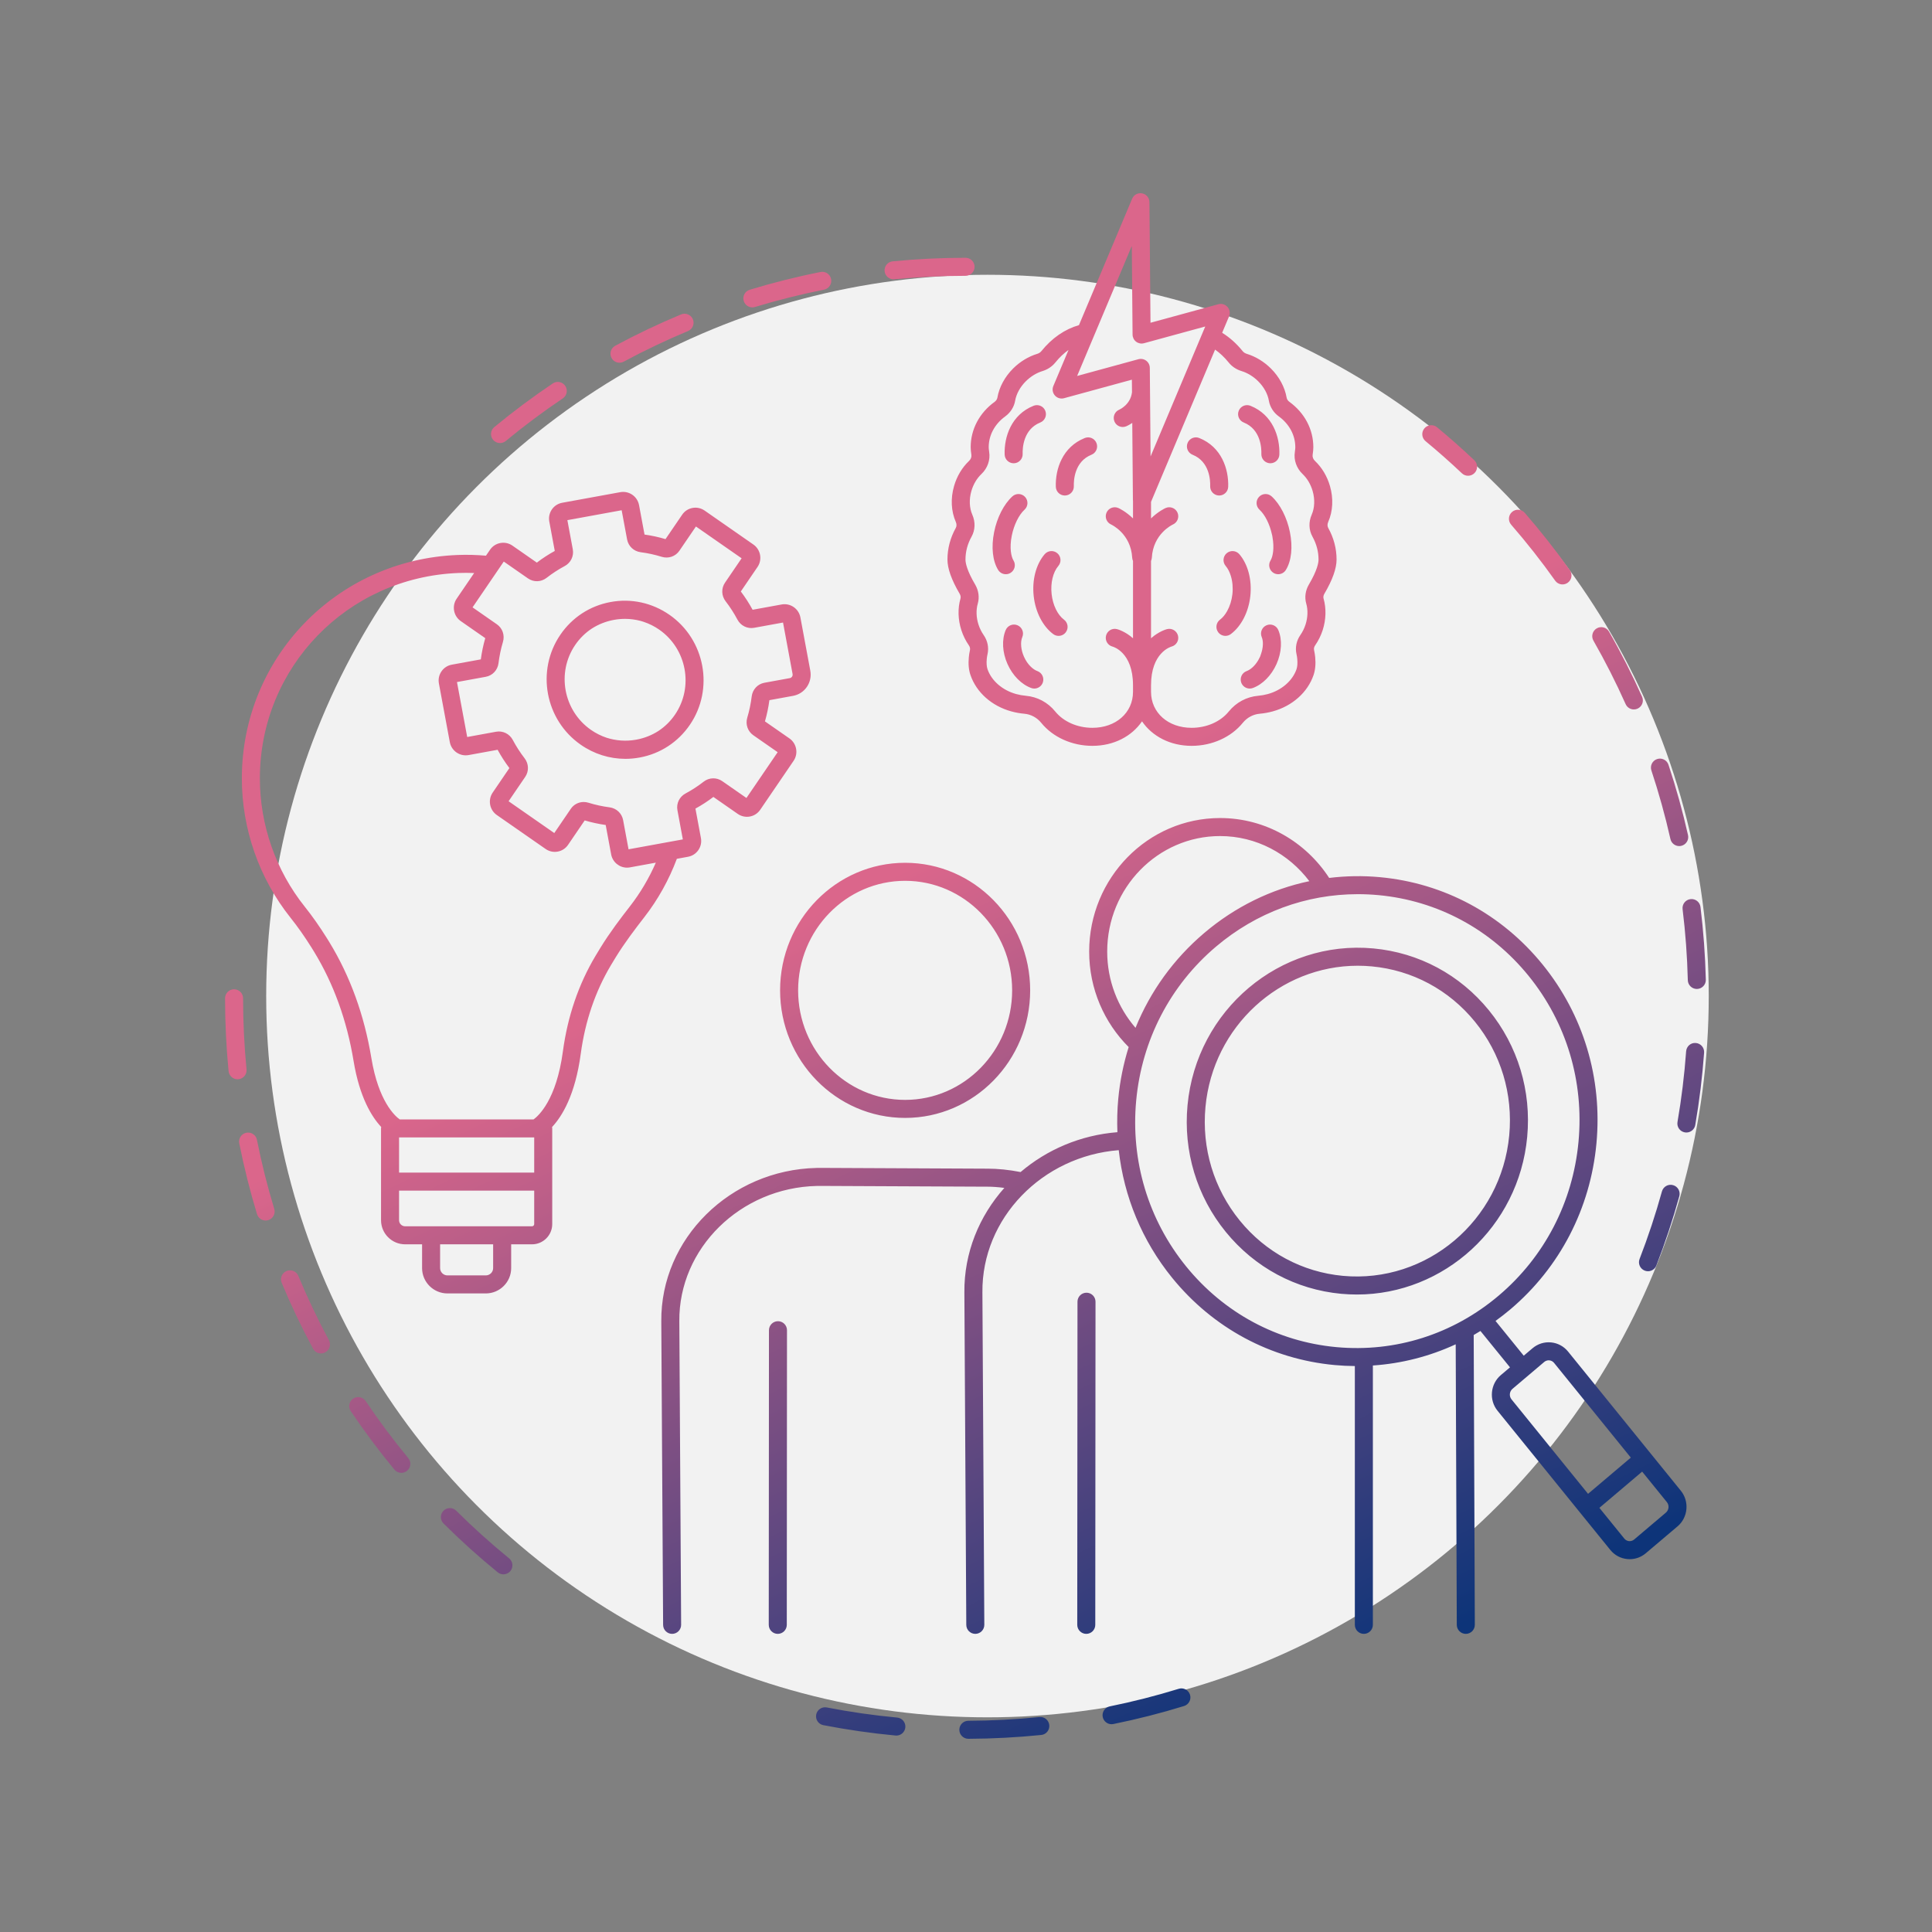
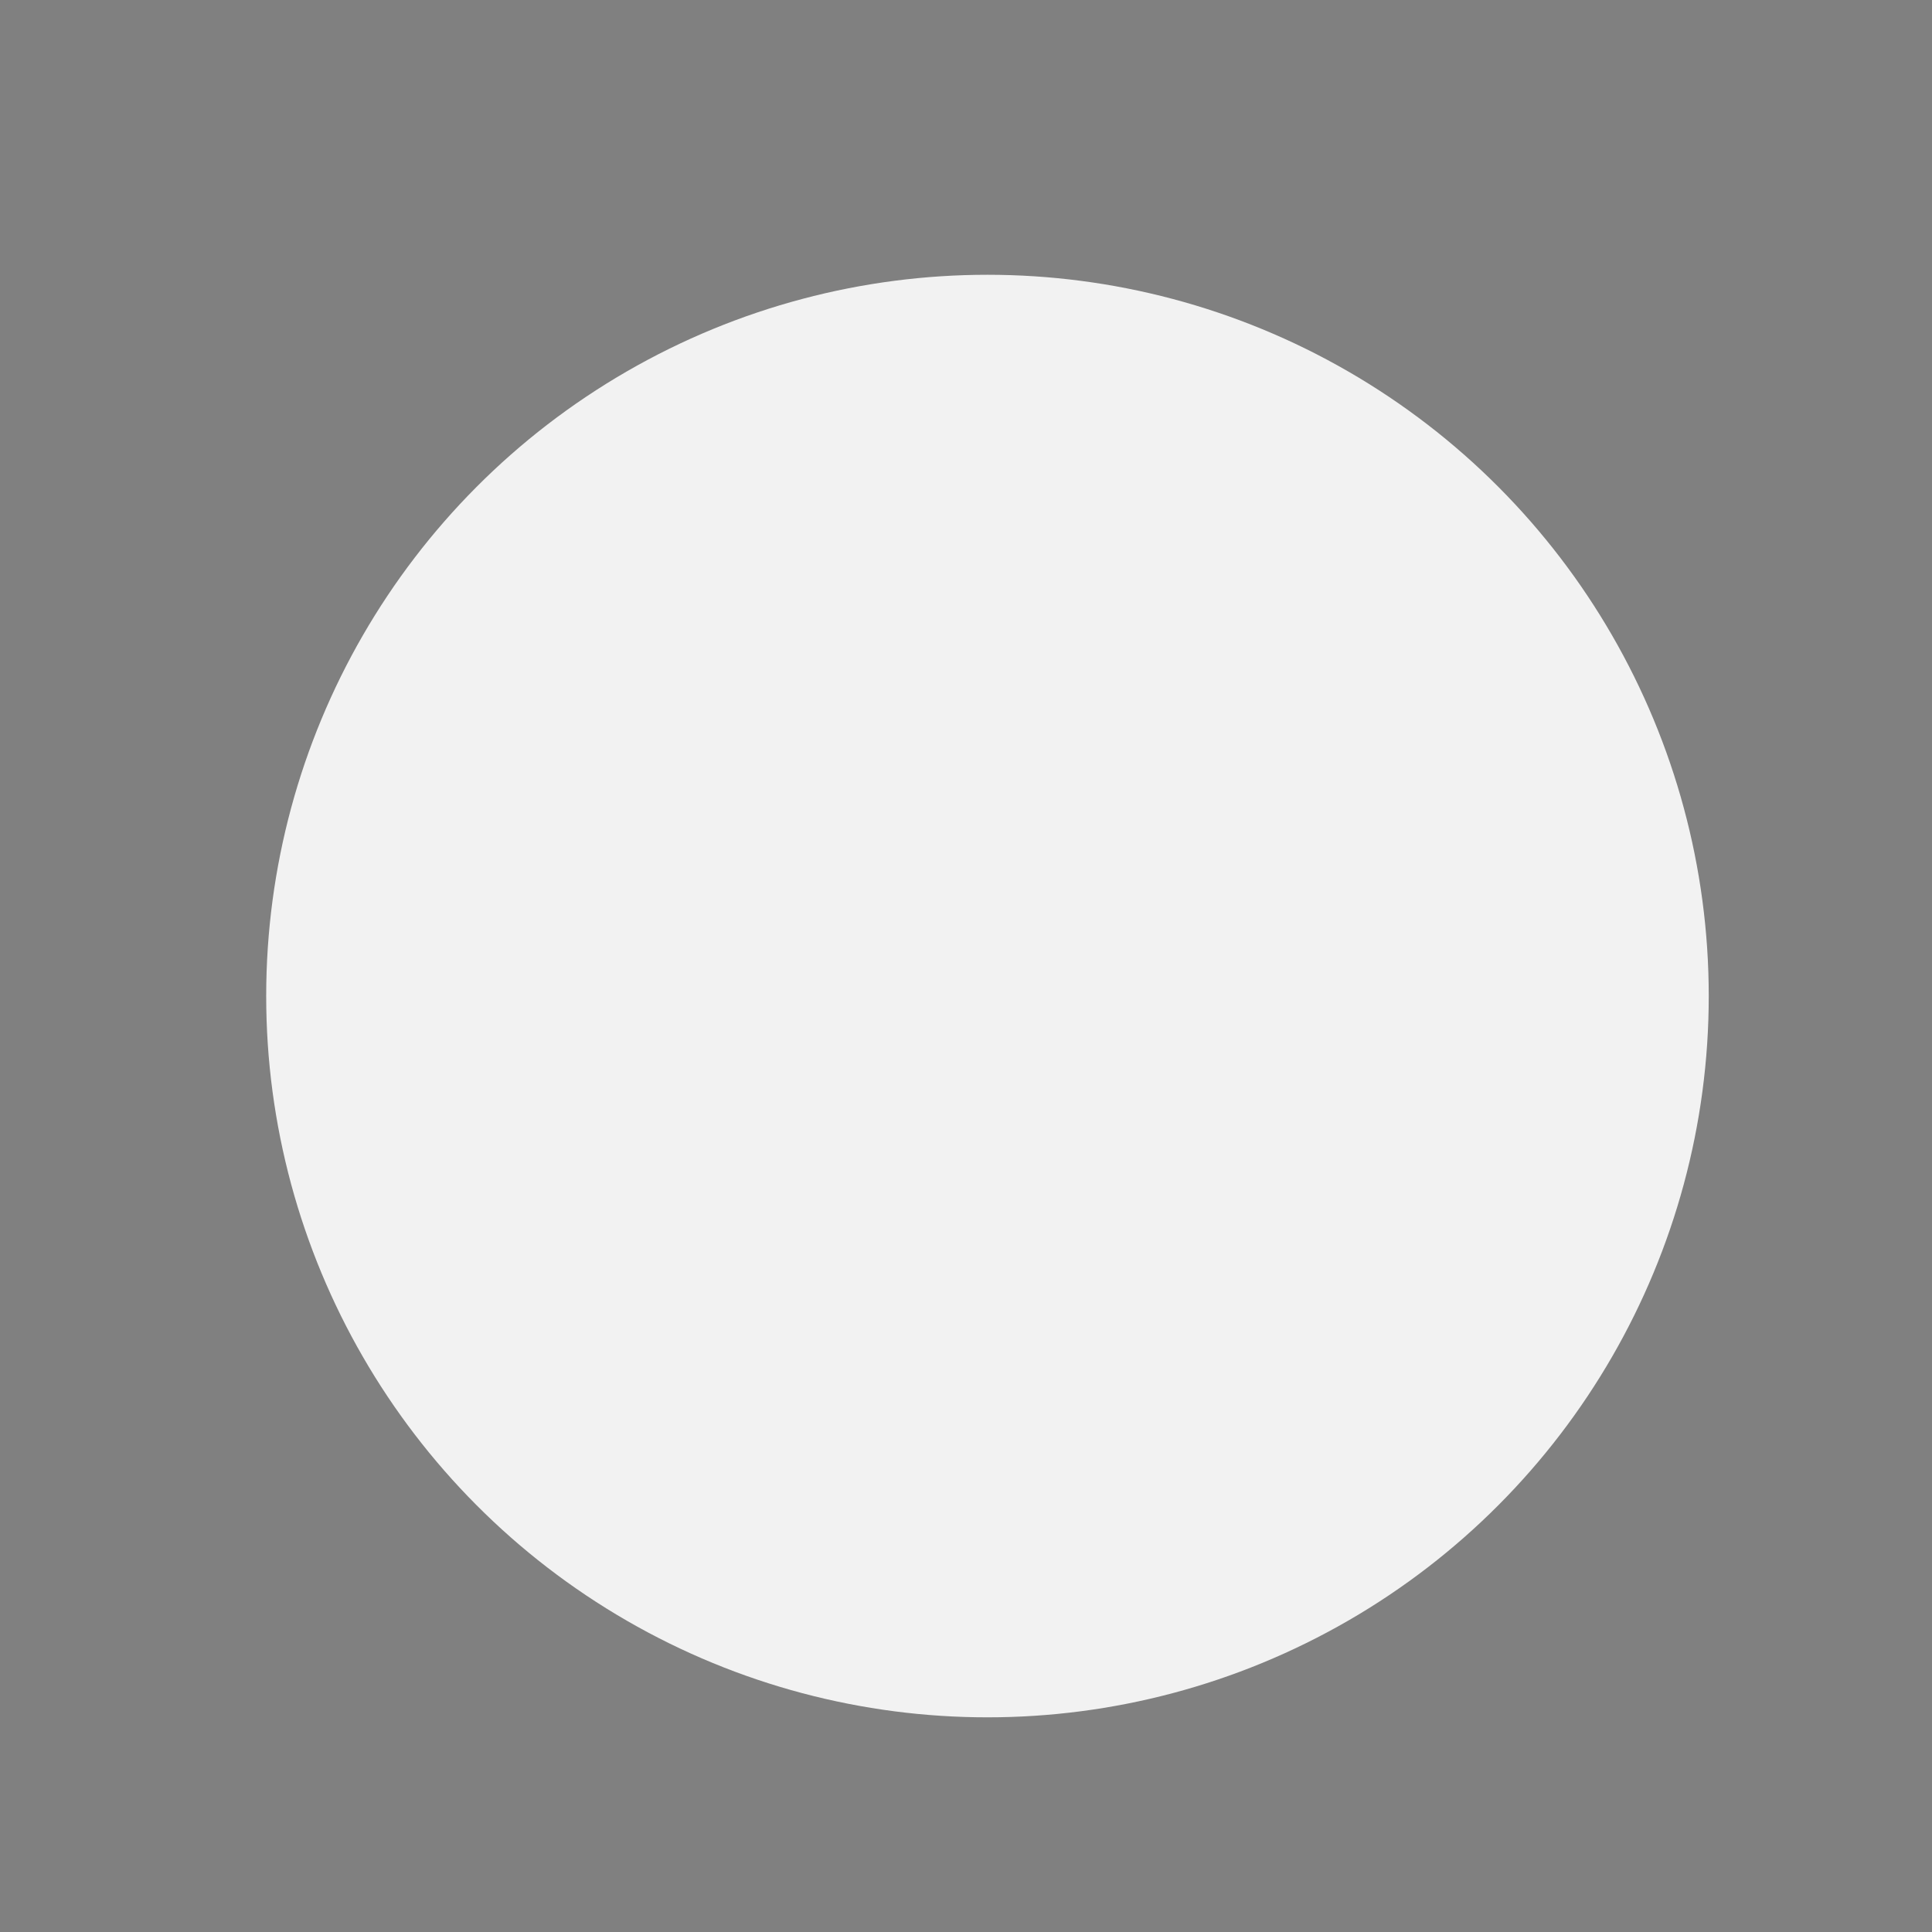
<svg xmlns="http://www.w3.org/2000/svg" width="250" height="250" viewBox="0 0 250 250" fill="none">
  <rect x="0" y="0" width="250" height="250" fill="#808080" stroke="none" />
  <ellipse cx="127.778" cy="128.889" rx="93.333" ry="93.333" fill="#F2F2F2" />
-   <path fill-rule="evenodd" clip-rule="evenodd" d="M134.5 222.185C131.462 222.492 128.365 222.654 125.301 222.667C124.656 222.669 124.136 223.193 124.139 223.838C124.141 224.478 124.663 225 125.305 225H125.31C128.449 224.987 131.622 224.82 134.736 224.504C135.375 224.439 135.842 223.868 135.777 223.227C135.714 222.587 135.143 222.118 134.5 222.185ZM116.097 222.254C113.05 221.968 109.984 221.529 106.982 220.944C106.35 220.821 105.736 221.235 105.615 221.866C105.491 222.498 105.905 223.111 106.537 223.234C109.614 223.831 112.756 224.283 115.881 224.576C115.917 224.58 115.954 224.582 115.991 224.582C116.586 224.582 117.093 224.128 117.149 223.524C117.21 222.884 116.74 222.314 116.097 222.254ZM152.531 218.529C149.609 219.43 146.606 220.196 143.607 220.804C142.974 220.931 142.566 221.546 142.693 222.178C142.806 222.732 143.293 223.113 143.836 223.113C143.911 223.113 143.989 223.106 144.067 223.089C147.144 222.466 150.224 221.682 153.217 220.758C153.831 220.568 154.178 219.914 153.987 219.3C153.797 218.683 153.143 218.341 152.531 218.529ZM217.502 192.903C218.627 194.29 218.435 196.359 217.071 197.515H217.069L212.964 200.99C212.373 201.49 211.644 201.758 210.884 201.758C210.783 201.758 210.681 201.754 210.579 201.743C209.711 201.663 208.928 201.243 208.374 200.561L204.472 195.747C204.464 195.736 204.453 195.729 204.444 195.718C204.429 195.701 204.42 195.682 204.405 195.664L193.778 182.548C192.652 181.159 192.845 179.09 194.208 177.936L195.392 176.935L191.57 172.228C191.28 172.405 190.99 172.58 190.696 172.749L190.841 210.25C190.843 210.895 190.324 211.419 189.679 211.421H189.675C189.034 211.421 188.512 210.901 188.508 210.258V210.254L188.367 173.952C184.991 175.515 181.371 176.443 177.649 176.694V210.254C177.649 210.899 177.125 211.421 176.483 211.421C175.838 211.421 175.316 210.899 175.316 210.254V176.766C174.444 176.759 173.57 176.718 172.691 176.636C164.422 175.865 156.958 171.851 151.67 165.34C147.794 160.562 145.437 154.859 144.764 148.83C134.857 149.607 127.034 157.64 127.123 167.222L127.37 210.247V210.254C127.37 210.895 126.852 211.416 126.21 211.421H126.203C125.563 211.421 125.041 210.903 125.037 210.26L125.028 208.555L124.79 167.24C124.743 162.107 126.703 157.369 129.962 153.714C129.127 153.604 128.387 153.556 127.792 153.556H127.558L106.069 153.457L105.706 153.461C95.805 153.684 87.818 161.54 87.904 170.968L88.138 210.202V210.247C88.142 210.89 87.623 211.416 86.98 211.421H86.972C86.331 211.421 85.809 210.903 85.807 210.26L85.571 170.986C85.474 160.291 94.485 151.382 105.66 151.13L105.92 151.126C105.933 151.124 106.06 151.124 106.08 151.124L127.553 151.224H127.792C129.107 151.224 130.56 151.367 132.064 151.663C135.459 148.772 139.806 146.88 144.591 146.506C144.535 145.076 144.567 143.632 144.703 142.182C144.918 139.882 145.377 137.642 146.05 135.489C142.899 132.349 140.938 127.973 140.938 123.134C140.938 113.606 148.536 105.853 157.876 105.853C163.764 105.853 168.958 108.938 171.994 113.604C174.16 113.34 176.368 113.299 178.59 113.508C186.859 114.28 194.323 118.292 199.61 124.805C204.892 131.312 207.365 139.535 206.578 147.962C205.792 156.389 201.837 164.013 195.442 169.428C194.816 169.957 194.173 170.453 193.52 170.927L197.171 175.426L198.313 174.459C198.986 173.892 199.837 173.624 200.7 173.706C201.568 173.788 202.351 174.208 202.905 174.889L217.502 192.903ZM100.672 170.964H100.67C100.027 170.964 99.505 171.485 99.503 172.13L99.477 209.696V210.254C99.477 210.897 99.999 211.421 100.642 211.421H100.644C101.286 211.421 101.808 210.899 101.81 210.256V209.592L101.836 172.13C101.836 171.487 101.315 170.964 100.672 170.964ZM140.592 167.276C139.947 167.276 139.426 167.798 139.426 168.441L139.396 210.254C139.398 210.899 139.919 211.421 140.562 211.421C141.207 211.421 141.728 210.899 141.728 210.256V210.254L141.759 168.443C141.759 167.798 141.237 167.276 140.592 167.276ZM65.879 201.65C63.513 199.72 61.211 197.644 59.036 195.484C58.579 195.03 57.841 195.033 57.387 195.489C56.933 195.946 56.937 196.684 57.394 197.138C59.62 199.354 61.979 201.479 64.405 203.457C64.621 203.632 64.881 203.719 65.141 203.719C65.478 203.719 65.814 203.571 66.045 203.29C66.452 202.79 66.379 202.057 65.879 201.65ZM215.691 194.372L212.494 190.427L206.961 195.115L210.185 199.092C210.341 199.283 210.557 199.399 210.796 199.423C211.034 199.442 211.269 199.369 211.458 199.211L215.563 195.736C215.965 195.393 216.024 194.781 215.691 194.372ZM205.493 193.301L211.027 188.616L201.094 176.357C200.941 176.169 200.722 176.05 200.484 176.028C200.456 176.026 200.428 176.024 200.399 176.024C200.19 176.024 199.986 176.099 199.819 176.24L195.716 179.715C195.314 180.057 195.256 180.667 195.589 181.079L205.493 193.301ZM47.32 181.299C46.961 180.763 46.236 180.622 45.701 180.981C45.167 181.342 45.026 182.065 45.385 182.6C47.136 185.201 49.036 187.746 51.033 190.163C51.263 190.442 51.596 190.587 51.931 190.587C52.193 190.587 52.457 190.498 52.674 190.321C53.172 189.91 53.241 189.174 52.832 188.679C50.882 186.32 49.027 183.838 47.32 181.299ZM38.603 165.097C38.356 164.502 37.673 164.223 37.078 164.468C36.485 164.716 36.203 165.4 36.45 165.993C37.657 168.891 39.021 171.758 40.508 174.52C40.718 174.909 41.12 175.132 41.535 175.132C41.722 175.132 41.912 175.086 42.087 174.993C42.654 174.686 42.866 173.98 42.561 173.414C41.111 170.721 39.78 167.924 38.603 165.097ZM193.933 167.649C199.86 162.63 203.527 155.563 204.258 147.746C204.987 139.93 202.694 132.306 197.798 126.274C192.912 120.253 186.011 116.543 178.372 115.829C177.48 115.746 176.591 115.705 175.706 115.705C169.01 115.705 162.574 118.069 157.346 122.496C151.421 127.515 147.755 134.582 147.023 142.399C146.294 150.215 148.588 157.839 153.481 163.868C158.37 169.89 165.268 173.602 172.908 174.316C180.549 175.024 188.015 172.661 193.933 167.649ZM197.617 147.125C196.53 158.75 186.857 167.51 175.589 167.51C174.916 167.51 174.236 167.48 173.552 167.417C167.679 166.867 162.375 164.024 158.618 159.412C154.866 154.805 153.107 148.984 153.665 143.02C154.816 130.7 165.611 121.595 177.729 122.728C183.602 123.277 188.906 126.119 192.663 130.732C196.413 135.339 198.175 141.161 197.617 147.125ZM87.584 111.13C86.567 113.842 85.152 116.397 83.366 118.692C82.187 120.211 80.83 121.99 79.674 123.872C79.475 124.193 79.27 124.535 79.058 124.889C77.03 128.287 75.716 132.147 75.149 136.363C74.433 141.691 72.73 144.456 71.438 145.835C71.449 145.894 71.458 145.954 71.458 146.015V158.399C71.458 159.841 70.284 161.014 68.843 161.014H66.145V164.093C66.145 165.9 64.671 167.369 62.86 167.369H57.904C56.093 167.369 54.617 165.9 54.617 164.093V161.014H52.425C50.704 161.014 49.306 159.616 49.306 157.895V146.015C49.306 145.952 49.315 145.889 49.326 145.829C48.112 144.532 46.532 142.013 45.751 137.281C44.888 132.05 43.172 127.298 40.646 123.16L40.317 122.626C39.404 121.172 38.519 119.913 37.614 118.78C33.539 113.681 31.295 107.268 31.295 100.725C31.295 85.124 43.563 72.424 59.222 71.814C60.453 71.764 61.674 71.802 62.884 71.906L63.41 71.137C63.723 70.676 64.199 70.367 64.747 70.266C65.297 70.166 65.85 70.285 66.311 70.605L69.467 72.802C70.2 72.242 70.979 71.735 71.787 71.293L71.079 67.49C70.977 66.939 71.096 66.382 71.412 65.921C71.728 65.464 72.202 65.158 72.749 65.058L80.27 63.685C81.392 63.482 82.481 64.231 82.693 65.363L83.401 69.171C84.314 69.299 85.228 69.498 86.117 69.762L88.274 66.599C88.586 66.139 89.062 65.829 89.609 65.728C90.157 65.625 90.713 65.747 91.176 66.067L97.491 70.463C98.428 71.116 98.67 72.415 98.027 73.359L95.862 76.536C96.428 77.286 96.939 78.08 97.387 78.903L101.148 78.217C102.276 78.014 103.362 78.764 103.572 79.895L104.853 86.785C104.989 87.525 104.831 88.271 104.407 88.888C103.985 89.5 103.351 89.91 102.622 90.043L99.559 90.601C99.436 91.528 99.244 92.45 98.984 93.347L102.154 95.552C103.091 96.205 103.334 97.505 102.691 98.449L98.37 104.787C98.053 105.248 97.58 105.557 97.032 105.659C96.482 105.759 95.927 105.64 95.467 105.32L92.31 103.123C91.577 103.683 90.798 104.189 89.99 104.632L90.698 108.434C90.802 108.984 90.683 109.541 90.367 110.002C90.051 110.46 89.575 110.767 89.029 110.866L87.584 111.13ZM190.854 132.206C187.495 128.081 182.756 125.541 177.51 125.05C176.9 124.993 176.294 124.965 175.695 124.965C165.615 124.965 156.961 132.816 155.987 143.236C155.487 148.588 157.064 153.81 160.427 157.939C163.786 162.063 168.525 164.604 173.771 165.095C184.615 166.093 194.262 157.947 195.295 146.908C195.794 141.557 194.217 136.335 190.854 132.206ZM63.812 161.014H56.95V164.093C56.95 164.613 57.378 165.036 57.904 165.036H62.86C63.386 165.036 63.812 164.613 63.812 164.093V161.014ZM215.054 154.169C214.239 157.114 213.265 160.055 212.161 162.91C211.929 163.511 212.228 164.186 212.827 164.418C212.966 164.472 213.109 164.498 213.25 164.498C213.717 164.498 214.159 164.214 214.336 163.751C215.467 160.825 216.467 157.811 217.303 154.79C217.474 154.169 217.11 153.526 216.489 153.355C215.866 153.182 215.227 153.548 215.054 154.169ZM69.125 154.069H51.639V157.895C51.639 158.33 51.992 158.681 52.425 158.681H68.843C68.997 158.681 69.125 158.555 69.125 158.399V154.069ZM33.249 147.493C33.124 146.863 32.509 146.452 31.877 146.578C31.245 146.703 30.834 147.316 30.96 147.947C31.572 151.024 32.345 154.106 33.258 157.108C33.412 157.609 33.873 157.934 34.373 157.934C34.485 157.934 34.6 157.919 34.712 157.885C35.329 157.696 35.675 157.045 35.489 156.428C34.597 153.502 33.844 150.497 33.249 147.493ZM69.125 147.181H51.639V151.736H69.125V147.181ZM219.432 134.963C218.785 134.903 218.231 135.398 218.184 136.041C217.963 139.097 217.586 142.174 217.067 145.184C216.958 145.818 217.383 146.422 218.019 146.53C218.086 146.543 218.153 146.547 218.218 146.547C218.774 146.547 219.268 146.147 219.365 145.58C219.898 142.494 220.282 139.341 220.51 136.209C220.555 135.569 220.075 135.011 219.432 134.963ZM84.864 111.627L81.509 112.239C81.384 112.262 81.258 112.273 81.135 112.273C80.151 112.273 79.272 111.567 79.084 110.562L78.376 106.754C77.463 106.625 76.552 106.427 75.66 106.162L73.505 109.325C73.189 109.786 72.715 110.096 72.167 110.197C71.618 110.299 71.064 110.177 70.603 109.857L64.286 105.462C63.347 104.808 63.106 103.508 63.751 102.564L65.915 99.388C65.351 98.639 64.84 97.844 64.39 97.021L60.631 97.707C59.503 97.91 58.415 97.161 58.205 96.03L56.794 88.44C56.692 87.889 56.811 87.332 57.127 86.873C57.443 86.415 57.917 86.108 58.462 86.008L62.219 85.323C62.34 84.397 62.533 83.476 62.793 82.577L59.625 80.372C58.685 79.719 58.445 78.42 59.088 77.475L61.356 74.149C60.678 74.124 59.997 74.117 59.313 74.144C44.909 74.705 33.628 86.381 33.628 100.725C33.628 106.741 35.69 112.636 39.436 117.325C40.397 118.528 41.332 119.857 42.293 121.388L42.637 121.945C45.318 126.341 47.14 131.373 48.053 136.902C48.978 142.511 51.1 144.405 51.722 144.851H69.042C69.7 144.376 71.996 142.31 72.838 136.054C73.446 131.522 74.866 127.365 77.056 123.695C77.272 123.329 77.484 122.978 77.688 122.652C78.904 120.669 80.306 118.829 81.527 117.261C82.873 115.527 83.987 113.631 84.864 111.627ZM133.303 128.151C133.303 137.253 126.045 144.658 117.123 144.658C108.201 144.658 100.943 137.253 100.943 128.151C100.943 119.049 108.201 111.644 117.123 111.644C126.045 111.644 133.303 119.049 133.303 128.151ZM130.971 128.151C130.971 120.335 124.758 113.977 117.123 113.977C109.488 113.977 103.276 120.335 103.276 128.151C103.276 135.967 109.488 142.325 117.123 142.325C124.758 142.325 130.971 135.967 130.971 128.151ZM31.901 138.378C31.605 135.342 31.455 132.247 31.455 129.179C31.455 128.536 30.932 128.012 30.289 128.012C29.644 128.012 29.123 128.536 29.123 129.179C29.123 132.323 29.276 135.493 29.579 138.605C29.64 139.207 30.146 139.659 30.739 139.659C30.778 139.659 30.815 139.657 30.854 139.652C31.494 139.59 31.964 139.019 31.901 138.378ZM146.935 133.002C148.85 128.283 151.875 124.074 155.84 120.717C159.837 117.332 164.485 115.062 169.428 114.023C166.753 110.48 162.576 108.186 157.876 108.186C149.822 108.186 143.271 114.892 143.271 123.134C143.271 126.917 144.662 130.367 146.935 133.002ZM218.742 116.348C218.103 116.426 217.649 117.008 217.727 117.648C218.099 120.674 218.327 123.764 218.402 126.833C218.417 127.467 218.937 127.971 219.566 127.971H219.596C220.239 127.954 220.75 127.419 220.733 126.777C220.655 123.632 220.423 120.464 220.042 117.363C219.963 116.724 219.387 116.268 218.742 116.348ZM61.148 78.592L64.299 80.785C65.024 81.29 65.338 82.204 65.082 83.058C64.814 83.955 64.621 84.882 64.507 85.812C64.398 86.707 63.736 87.416 62.862 87.576L59.133 88.257L60.456 95.368L64.191 94.686C65.063 94.526 65.931 94.953 66.353 95.747C66.794 96.579 67.309 97.376 67.882 98.121C68.428 98.827 68.463 99.794 67.965 100.524L65.812 103.681L71.724 107.797L73.864 104.657C74.247 104.095 74.872 103.778 75.53 103.778C75.734 103.778 75.941 103.809 76.147 103.873C77.039 104.148 77.958 104.349 78.878 104.468C79.765 104.584 80.469 105.248 80.631 106.119L81.334 109.9L88.359 108.618L87.66 104.844C87.495 103.968 87.917 103.097 88.709 102.675C89.525 102.238 90.313 101.726 91.046 101.153C91.754 100.598 92.721 100.57 93.457 101.079L96.589 103.258L100.629 97.333L97.478 95.14C96.755 94.636 96.439 93.722 96.695 92.868C96.965 91.97 97.157 91.043 97.27 90.112C97.381 89.217 98.04 88.508 98.915 88.348L102.204 87.748C102.351 87.722 102.438 87.634 102.486 87.565C102.527 87.506 102.592 87.38 102.559 87.211L101.323 80.556L97.586 81.238C96.714 81.396 95.844 80.971 95.424 80.176C94.983 79.346 94.47 78.548 93.894 77.804C93.349 77.097 93.314 76.131 93.814 75.4L95.965 72.243L90.053 68.128L87.913 71.267C87.409 72.003 86.495 72.318 85.63 72.052C84.74 71.776 83.82 71.575 82.899 71.456C82.011 71.341 81.308 70.677 81.146 69.805L80.442 66.025L73.418 67.307L74.119 71.081C74.282 71.956 73.859 72.828 73.07 73.25C72.252 73.687 71.466 74.199 70.73 74.772C70.023 75.326 69.053 75.356 68.32 74.845L65.188 72.666L61.148 78.592ZM216.153 108.572C216.275 109.114 216.755 109.482 217.29 109.482C217.374 109.482 217.461 109.473 217.547 109.453C218.175 109.312 218.571 108.688 218.428 108.06C217.74 105 216.889 101.939 215.901 98.962C215.699 98.351 215.039 98.018 214.427 98.223C213.816 98.426 213.485 99.086 213.689 99.696C214.652 102.601 215.483 105.587 216.153 108.572ZM72.505 82.141C74.035 79.896 76.344 78.391 79.006 77.901C81.678 77.407 84.388 77.997 86.632 79.559C91.245 82.771 92.431 89.152 89.274 93.784C87.744 96.028 85.435 97.534 82.771 98.024C82.156 98.137 81.537 98.194 80.925 98.194C78.874 98.194 76.872 97.568 75.145 96.365C70.531 93.154 69.346 86.772 72.505 82.141ZM125.606 57.865C125.606 55.564 126.733 53.426 128.703 51.999C128.895 51.858 129.025 51.664 129.06 51.465C129.293 50.102 130.018 48.758 131.101 47.68C131.994 46.792 133.072 46.137 134.221 45.786C134.438 45.718 134.621 45.6 134.747 45.444C136.126 43.733 137.783 42.601 139.618 42.07L146.498 25.716C146.712 25.206 147.255 24.911 147.798 25.024C148.342 25.131 148.733 25.604 148.737 26.158L148.874 41.765L157.655 39.367C158.086 39.247 158.545 39.388 158.839 39.723C159.134 40.059 159.212 40.533 159.038 40.944L158.147 43.06C159.112 43.662 160.006 44.453 160.804 45.444C160.932 45.6 161.113 45.718 161.332 45.786C162.477 46.137 163.557 46.792 164.45 47.679C165.533 48.758 166.257 50.102 166.491 51.465C166.526 51.664 166.656 51.859 166.848 51.999C168.818 53.426 169.945 55.564 169.945 57.865C169.945 58.133 169.915 58.464 169.856 58.849C169.813 59.131 169.921 59.42 170.155 59.642C171.057 60.5 171.728 61.621 172.094 62.885C172.561 64.493 172.481 66.147 171.869 67.541C171.75 67.812 171.75 68.093 171.871 68.311C172.587 69.6 172.951 70.979 172.951 72.407C172.951 73.564 172.421 75.05 171.376 76.826C171.252 77.036 171.213 77.263 171.267 77.449C171.633 78.722 171.594 80.174 171.155 81.538C170.923 82.249 170.594 82.915 170.174 83.517C170.044 83.705 169.995 83.926 170.04 84.125C170.109 84.436 170.159 84.745 170.187 85.043C170.269 85.919 170.198 86.698 169.973 87.353C169.201 89.6 167.225 91.357 164.689 92.055C164.137 92.206 163.574 92.308 163.016 92.356C162.152 92.432 161.369 92.852 160.813 93.538C159.302 95.4 156.829 96.512 154.195 96.512C151.425 96.512 149.095 95.275 147.777 93.341C146.456 95.275 144.128 96.512 141.356 96.512C138.722 96.512 136.249 95.4 134.738 93.538C134.182 92.852 133.399 92.432 132.535 92.356C131.977 92.308 131.414 92.206 130.864 92.055C128.326 91.357 126.351 89.599 125.58 87.354C125.353 86.698 125.281 85.92 125.366 85.041C125.392 84.745 125.442 84.436 125.511 84.126C125.556 83.926 125.507 83.705 125.377 83.518C124.957 82.915 124.628 82.249 124.398 81.539C123.957 80.174 123.918 78.722 124.286 77.449C124.34 77.263 124.299 77.036 124.175 76.825C123.13 75.049 122.6 73.562 122.6 72.407C122.6 70.979 122.964 69.6 123.68 68.31C123.801 68.093 123.801 67.812 123.682 67.541C123.07 66.147 122.99 64.493 123.457 62.885C123.823 61.621 124.494 60.5 125.396 59.642C125.63 59.42 125.738 59.131 125.695 58.849C125.636 58.464 125.606 58.133 125.606 57.865ZM76.478 94.452C77.106 94.888 77.781 95.223 78.482 95.459C79.692 95.848 81.01 95.955 82.34 95.712C83.379 95.521 84.351 95.135 85.21 94.579C86.041 94.031 86.768 93.32 87.346 92.47C89.787 88.891 88.869 83.957 85.301 81.473C84.68 81.041 84.011 80.709 83.314 80.475C83.215 80.441 83.113 80.407 83.011 80.379C82.959 80.364 82.909 80.35 82.858 80.336C82.219 80.171 81.555 80.081 80.875 80.081C80.401 80.081 79.921 80.124 79.436 80.212C78.398 80.403 77.428 80.79 76.567 81.345C75.736 81.894 75.011 82.605 74.431 83.454C71.99 87.034 72.907 91.967 76.478 94.452ZM127.004 61.331C126.4 61.906 125.948 62.668 125.697 63.535C125.385 64.604 125.431 65.722 125.818 66.603C126.232 67.547 126.197 68.582 125.721 69.441C125.197 70.382 124.933 71.379 124.933 72.407C124.933 72.82 125.095 73.79 126.186 75.643C126.634 76.404 126.757 77.298 126.526 78.096C126.286 78.927 126.318 79.895 126.616 80.822C126.777 81.313 127.002 81.771 127.29 82.185C127.794 82.908 127.976 83.802 127.787 84.638C127.738 84.85 127.705 85.059 127.688 85.259C127.636 85.799 127.67 86.261 127.785 86.596C128.298 88.09 129.716 89.32 131.481 89.806C131.897 89.92 132.319 89.996 132.737 90.033C134.238 90.164 135.591 90.888 136.549 92.069C137.621 93.39 139.419 94.179 141.356 94.179C144.401 94.179 146.61 92.222 146.61 89.524V88.666C146.61 84.366 144 83.678 143.974 83.672C143.349 83.519 142.966 82.888 143.119 82.262C143.271 81.637 143.901 81.249 144.528 81.407C144.613 81.427 145.593 81.691 146.61 82.591V72.586C146.552 72.458 146.515 72.318 146.506 72.169C146.333 69.035 143.805 67.882 143.78 67.871C143.191 67.611 142.925 66.922 143.184 66.333C143.447 65.744 144.132 65.477 144.723 65.739C144.799 65.772 145.68 66.179 146.61 67.083V64.787C146.608 64.77 146.602 64.755 146.599 64.737L146.515 54.725C146.089 55.012 145.762 55.151 145.723 55.167C145.578 55.226 145.431 55.254 145.284 55.254C144.823 55.254 144.388 54.98 144.204 54.528C143.961 53.934 144.243 53.258 144.833 53.011C144.914 52.976 146.298 52.337 146.48 50.753L146.465 49.131L137.684 51.528C137.253 51.648 136.792 51.507 136.5 51.172C136.206 50.837 136.128 50.363 136.301 49.952L138.268 45.28C137.662 45.712 137.093 46.249 136.562 46.907C136.143 47.427 135.569 47.81 134.905 48.014C134.117 48.256 133.37 48.712 132.745 49.333C132.003 50.072 131.512 50.969 131.358 51.859C131.224 52.654 130.752 53.393 130.07 53.887C128.716 54.87 127.939 56.32 127.939 57.865C127.939 57.95 127.948 58.144 128 58.495C128.16 59.527 127.785 60.587 127.004 61.331ZM157.231 45.239L148.943 64.94V67.083C149.871 66.179 150.754 65.772 150.828 65.739C151.421 65.478 152.107 65.744 152.367 66.333C152.626 66.92 152.362 67.606 151.778 67.868C151.655 67.925 149.216 69.094 149.047 72.169C149.038 72.318 148.999 72.458 148.943 72.586V82.591C149.958 81.691 150.938 81.427 151.023 81.407C151.65 81.249 152.28 81.637 152.434 82.262C152.585 82.883 152.208 83.51 151.592 83.668C151.455 83.706 148.943 84.476 148.943 88.666V89.524C148.943 92.222 151.152 94.179 154.195 94.179C156.134 94.179 157.93 93.39 159.002 92.069C159.96 90.888 161.315 90.164 162.812 90.033C163.232 89.996 163.656 89.92 164.07 89.806C165.838 89.32 167.253 88.09 167.768 86.597C167.883 86.261 167.915 85.799 167.865 85.261C167.846 85.059 167.813 84.85 167.766 84.638C167.575 83.802 167.757 82.908 168.261 82.184C168.549 81.771 168.776 81.313 168.935 80.821C169.233 79.895 169.265 78.927 169.025 78.096C168.794 77.298 168.919 76.404 169.367 75.643C170.456 73.792 170.618 72.821 170.618 72.407C170.618 71.379 170.354 70.382 169.833 69.442C169.354 68.582 169.319 67.547 169.733 66.603C170.12 65.722 170.165 64.604 169.854 63.535C169.603 62.668 169.151 61.906 168.547 61.331C167.766 60.587 167.394 59.527 167.552 58.496C167.606 58.144 167.612 57.95 167.612 57.865C167.612 56.32 166.835 54.87 165.481 53.886C164.799 53.394 164.329 52.654 164.193 51.859C164.042 50.969 163.548 50.072 162.806 49.333C162.18 48.712 161.434 48.256 160.648 48.015C159.982 47.81 159.408 47.427 158.991 46.907C158.443 46.229 157.854 45.676 157.231 45.239ZM210.356 91.111C210.549 91.545 210.975 91.802 211.421 91.802C211.579 91.802 211.741 91.77 211.895 91.701C212.484 91.438 212.747 90.749 212.486 90.16C211.209 87.3 209.772 84.467 208.214 81.741C207.896 81.182 207.186 80.984 206.623 81.307C206.065 81.626 205.87 82.338 206.188 82.897C207.708 85.557 209.11 88.321 210.356 91.111ZM163.886 80.91C163.293 81.161 163.016 81.846 163.267 82.439C163.503 82.993 163.455 83.814 163.18 84.61C163.139 84.733 163.105 84.856 163.053 84.976C162.981 85.134 162.905 85.278 162.825 85.416C162.358 86.219 161.761 86.675 161.315 86.838C160.709 87.057 160.397 87.726 160.616 88.331C160.789 88.806 161.237 89.1 161.713 89.1C161.845 89.1 161.979 89.078 162.111 89.029C163.371 88.572 164.517 87.412 165.182 85.927C165.855 84.418 165.941 82.773 165.413 81.529C165.162 80.936 164.478 80.659 163.886 80.91ZM134.236 86.838C133.715 86.647 132.983 86.059 132.5 84.976C132.098 84.075 132.014 83.079 132.284 82.439C132.535 81.846 132.258 81.161 131.665 80.91C131.075 80.657 130.389 80.936 130.137 81.529C129.61 82.773 129.696 84.418 130.371 85.927C131.033 87.412 132.18 88.572 133.442 89.029C133.572 89.078 133.706 89.1 133.838 89.1C134.316 89.1 134.762 88.805 134.935 88.331C135.154 87.726 134.842 87.057 134.236 86.838ZM158.601 73.232C158.893 73.573 159.116 74.02 159.27 74.525C159.486 75.228 159.564 76.046 159.473 76.882C159.382 77.699 159.136 78.461 158.787 79.083C158.532 79.537 158.223 79.919 157.872 80.182C157.357 80.568 157.251 81.299 157.636 81.814C157.865 82.12 158.216 82.282 158.571 82.282C158.815 82.282 159.06 82.206 159.27 82.049C160.62 81.037 161.564 79.201 161.791 77.138C162.02 75.052 161.492 73.025 160.375 71.718C159.956 71.228 159.222 71.171 158.731 71.588C158.242 72.007 158.184 72.742 158.601 73.232ZM133.76 77.138C133.987 79.201 134.931 81.037 136.283 82.049C136.491 82.206 136.738 82.282 136.98 82.282C137.335 82.282 137.686 82.12 137.915 81.814C138.3 81.299 138.196 80.568 137.679 80.182C136.848 79.559 136.234 78.295 136.08 76.882C135.92 75.445 136.253 74.047 136.95 73.232C137.367 72.742 137.309 72.007 136.82 71.588C136.329 71.169 135.595 71.228 135.176 71.718C134.059 73.025 133.531 75.052 133.76 77.138ZM201.235 75.132C201.462 75.452 201.821 75.624 202.187 75.624C202.418 75.624 202.655 75.554 202.86 75.409C203.386 75.035 203.509 74.308 203.137 73.782C201.321 71.226 199.361 68.729 197.302 66.361C196.881 65.876 196.143 65.823 195.658 66.246C195.171 66.669 195.119 67.405 195.541 67.891C197.549 70.202 199.465 72.638 201.235 75.132ZM130.155 74.304C130.363 74.304 130.572 74.248 130.763 74.13C131.313 73.792 131.483 73.075 131.146 72.526C130.845 72.037 130.605 70.903 130.923 69.315C131.205 67.918 131.836 66.63 132.574 65.953C133.048 65.518 133.081 64.781 132.646 64.306C132.211 63.83 131.473 63.799 130.999 64.234C129.897 65.243 129.014 66.972 128.638 68.858C128.248 70.796 128.439 72.579 129.159 73.749C129.38 74.106 129.761 74.304 130.155 74.304ZM162.905 64.306C162.471 64.781 162.503 65.518 162.977 65.953C163.689 66.605 164.297 67.825 164.591 69.162C164.604 69.214 164.617 69.264 164.628 69.316C164.637 69.357 164.639 69.395 164.647 69.436C164.929 70.959 164.699 72.05 164.407 72.526C164.07 73.075 164.238 73.792 164.788 74.13C164.979 74.248 165.19 74.304 165.398 74.304C165.79 74.304 166.173 74.106 166.392 73.749C167.112 72.579 167.303 70.796 166.915 68.858C166.537 66.972 165.654 65.243 164.552 64.234C164.081 63.799 163.34 63.83 162.905 64.306ZM137.788 64.119C137.801 64.119 137.816 64.118 137.829 64.118C138.471 64.097 138.975 63.557 138.954 62.913C138.928 62.183 139.021 59.73 141.233 58.844C141.832 58.605 142.122 57.925 141.882 57.328C141.644 56.731 140.967 56.438 140.367 56.679C137.487 57.831 136.545 60.696 136.623 62.992C136.645 63.623 137.162 64.119 137.788 64.119ZM154.319 58.844C156.532 59.73 156.623 62.183 156.597 62.913C156.576 63.557 157.08 64.097 157.722 64.118C157.738 64.118 157.751 64.119 157.763 64.119C158.389 64.119 158.906 63.623 158.928 62.992C159.006 60.696 158.064 57.831 155.184 56.679C154.587 56.438 153.907 56.731 153.669 57.328C153.429 57.925 153.721 58.605 154.319 58.844ZM189.168 61.243C189.393 61.457 189.681 61.563 189.969 61.563C190.278 61.563 190.588 61.44 190.817 61.198C191.259 60.73 191.239 59.992 190.769 59.549C189.222 58.084 187.599 56.65 185.95 55.285C185.453 54.877 184.719 54.945 184.308 55.441C183.899 55.938 183.968 56.673 184.464 57.084C186.074 58.414 187.658 59.814 189.168 61.243ZM161.394 52.424C161.532 52.426 161.671 52.453 161.806 52.507C164.689 53.66 165.63 56.524 165.55 58.821C165.528 59.451 165.011 59.947 164.385 59.947C164.382 59.947 164.379 59.947 164.376 59.947L164.354 59.947C164.351 59.947 164.348 59.947 164.344 59.947C163.702 59.924 163.198 59.385 163.219 58.741C163.245 58.01 163.154 55.558 160.94 54.672C160.343 54.433 160.051 53.754 160.291 53.157C160.474 52.699 160.916 52.422 161.38 52.423L161.394 52.424ZM131.166 59.947C131.179 59.947 131.194 59.947 131.207 59.947C131.849 59.925 132.353 59.385 132.332 58.741C132.306 58.011 132.397 55.558 134.611 54.672C135.208 54.433 135.5 53.754 135.26 53.156C135.022 52.559 134.345 52.268 133.743 52.507C130.864 53.659 129.923 56.524 130.001 58.82C130.023 59.451 130.54 59.947 131.166 59.947ZM139.38 48.648L147.311 46.482C147.413 46.455 147.515 46.441 147.619 46.441C147.87 46.441 148.116 46.522 148.322 46.677C148.61 46.895 148.78 47.235 148.785 47.597L148.884 59.065L155.959 42.248L148.027 44.414C147.677 44.508 147.305 44.436 147.017 44.219C146.727 44.001 146.558 43.661 146.554 43.299L146.454 31.83L139.38 48.648ZM64.704 57.332C64.966 57.332 65.23 57.244 65.446 57.065C67.807 55.115 70.289 53.261 72.825 51.554C73.36 51.195 73.503 50.471 73.143 49.936C72.784 49.401 72.059 49.258 71.525 49.62C68.926 51.369 66.381 53.269 63.961 55.266C63.464 55.677 63.394 56.412 63.803 56.908C64.035 57.187 64.368 57.332 64.704 57.332ZM79.133 46.322C78.828 45.755 79.04 45.048 79.607 44.742C82.368 43.255 85.238 41.891 88.131 40.685C88.727 40.44 89.408 40.72 89.657 41.313C89.904 41.908 89.622 42.59 89.027 42.839C86.205 44.014 83.407 45.346 80.713 46.796C80.535 46.891 80.347 46.936 80.159 46.936C79.746 46.936 79.343 46.714 79.133 46.322ZM97.355 39.775C97.467 39.775 97.582 39.758 97.694 39.724C100.622 38.834 103.628 38.08 106.628 37.484C107.259 37.359 107.67 36.745 107.545 36.113C107.42 35.482 106.807 35.066 106.173 35.197C103.098 35.807 100.016 36.58 97.017 37.493C96.4 37.68 96.052 38.331 96.24 38.948C96.394 39.451 96.855 39.775 97.355 39.775ZM115.626 36.144C115.665 36.144 115.701 36.142 115.74 36.138C118.776 35.841 121.871 35.691 124.944 35.691C125.587 35.691 126.11 35.169 126.11 34.525C126.11 33.881 125.587 33.358 124.944 33.358C121.795 33.358 118.623 33.513 115.513 33.817C114.872 33.88 114.405 34.45 114.468 35.091C114.526 35.693 115.032 36.144 115.626 36.144Z" fill="url(#paint0_linear)" />
  <defs>
    <linearGradient id="paint0_linear" x1="108.128" y1="116.905" x2="159.55" y2="224.425" gradientUnits="userSpaceOnUse">
      <stop stop-color="#DB668B" />
      <stop offset="1" stop-color="#0D3479" />
    </linearGradient>
  </defs>
</svg>